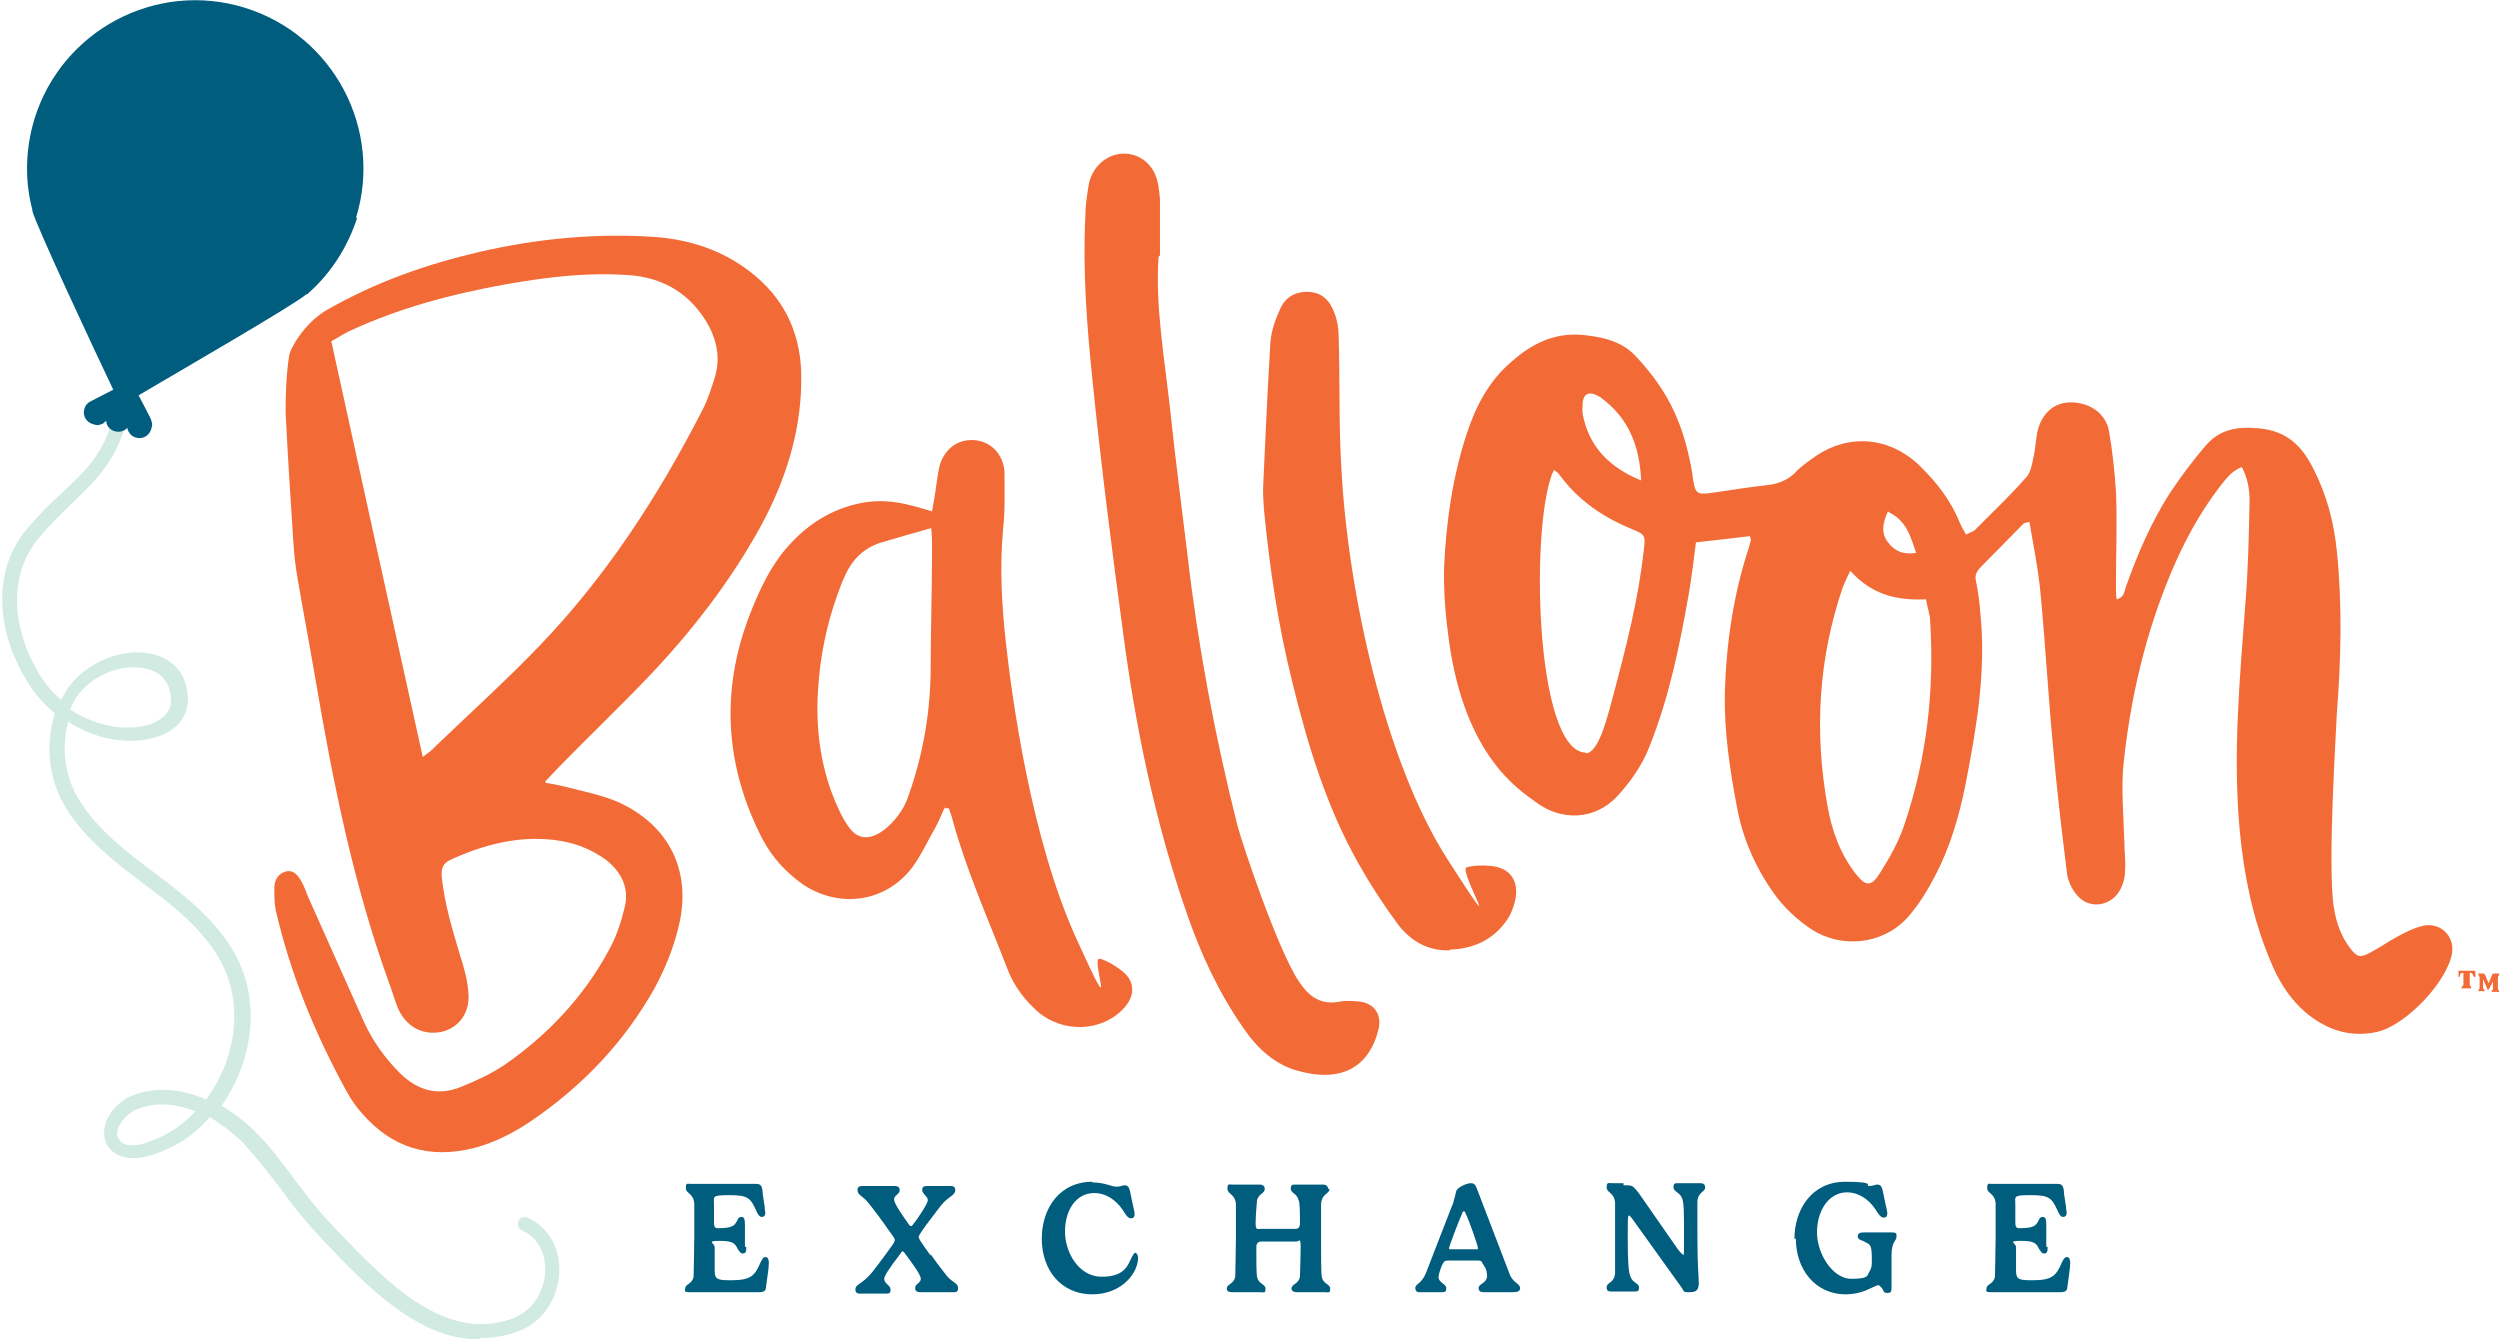
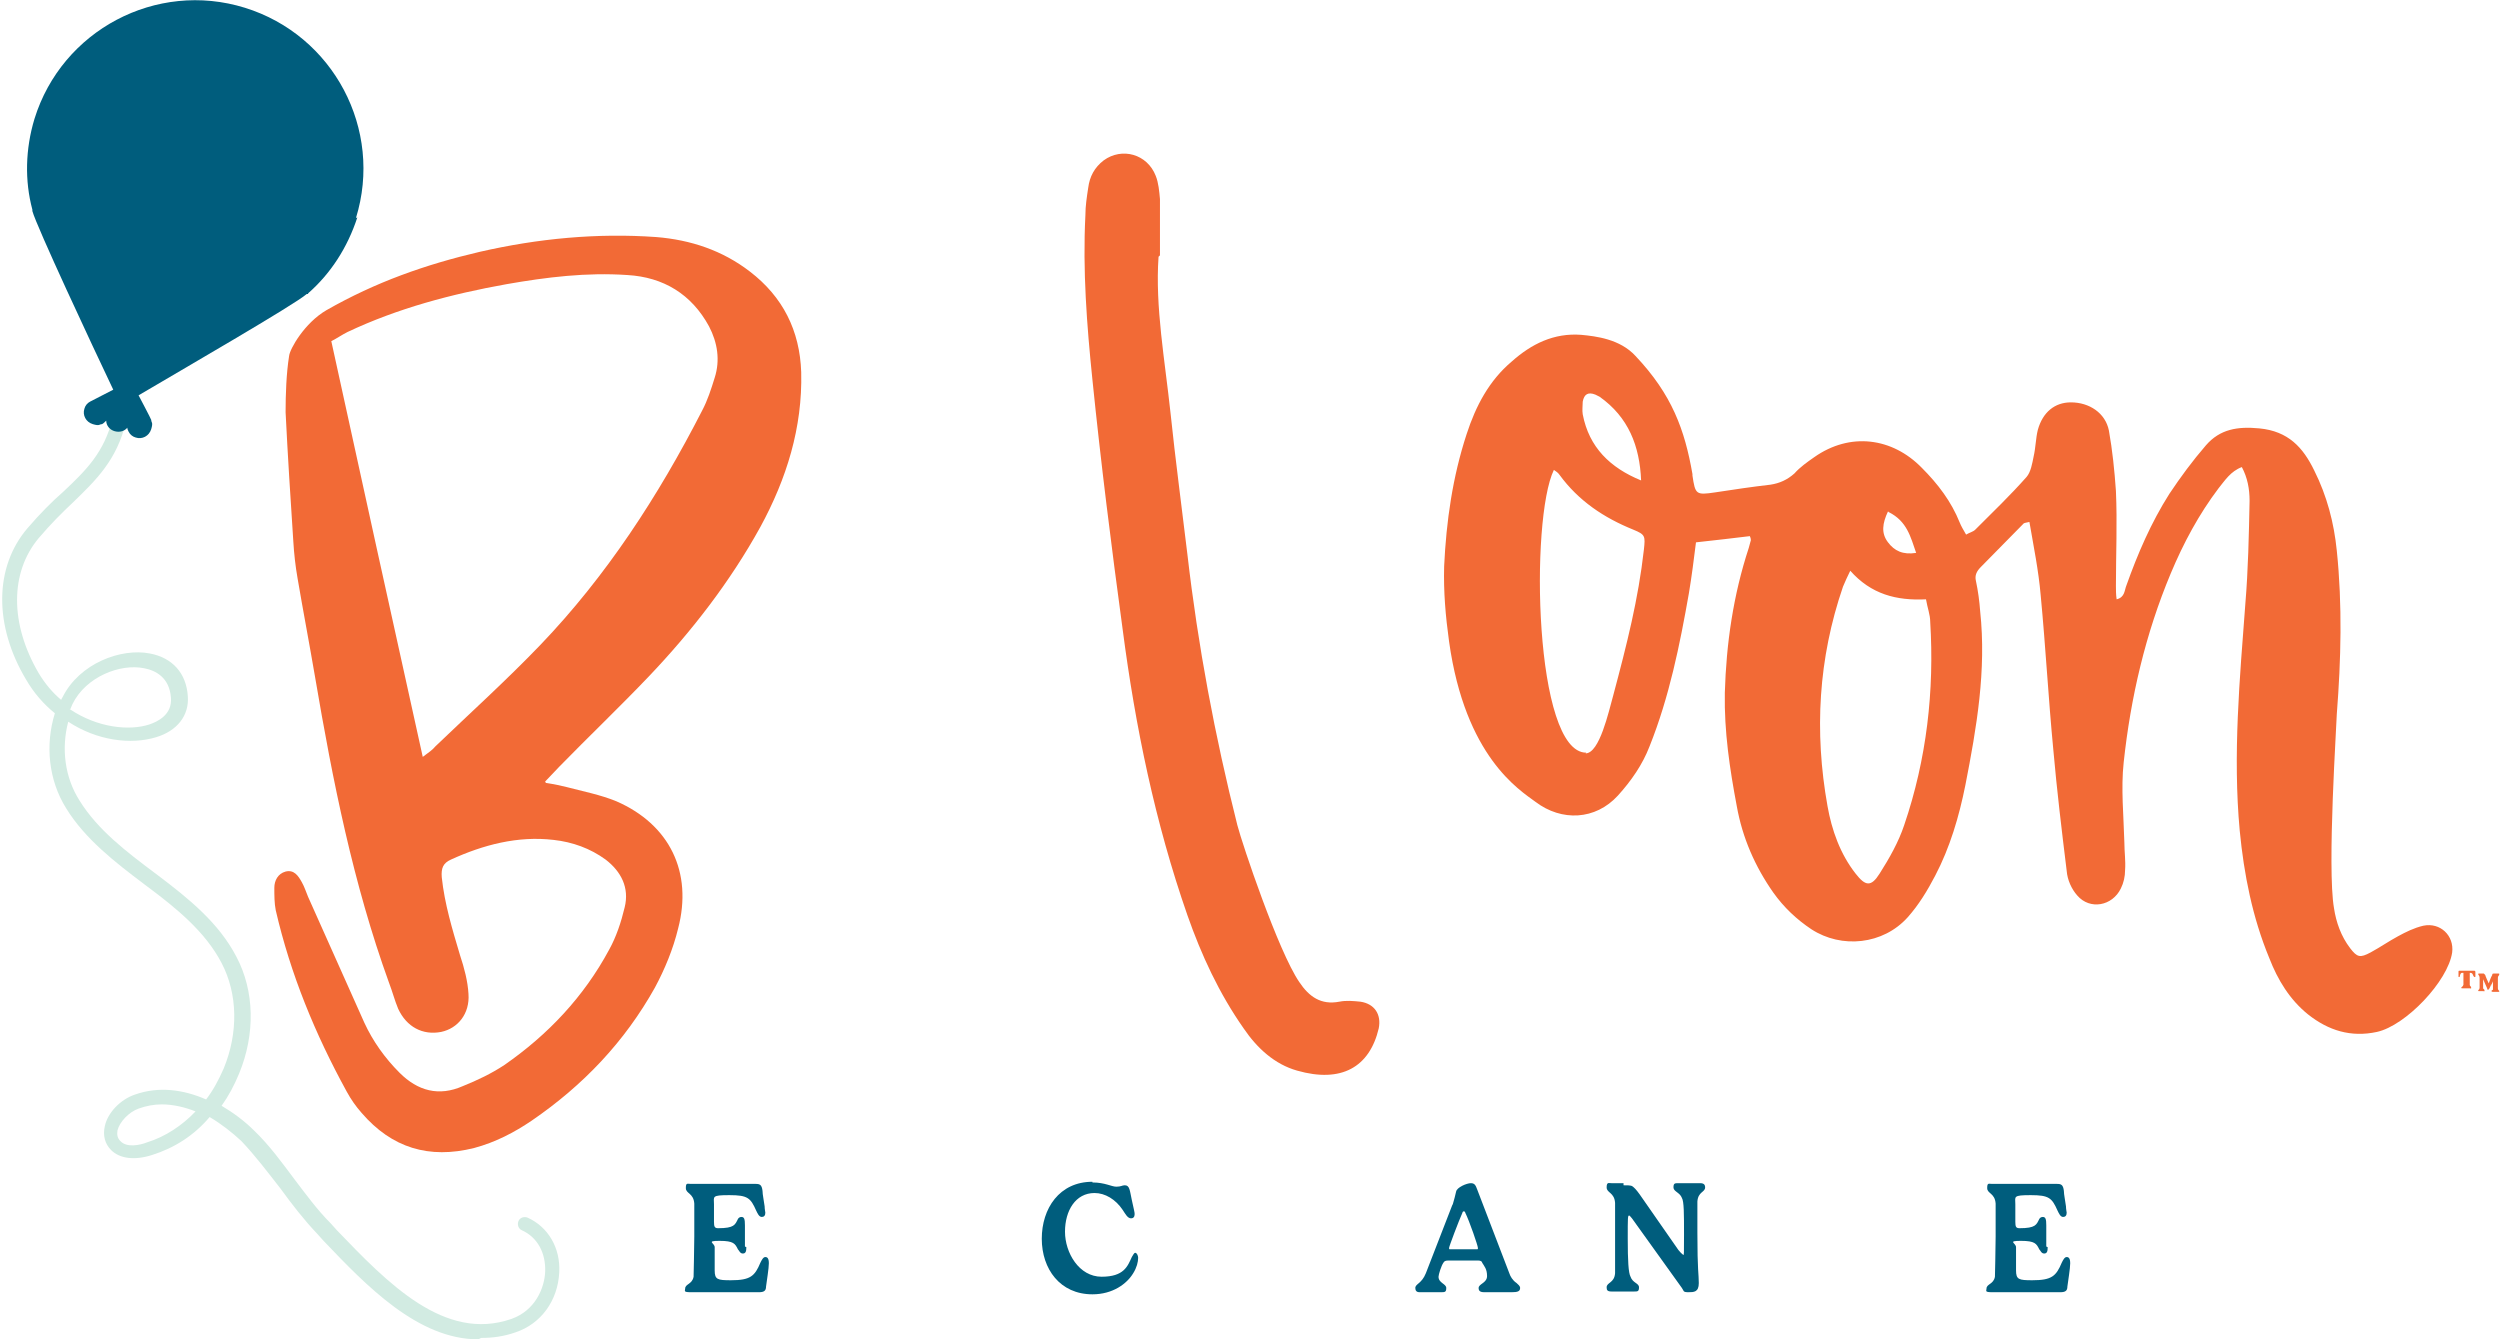
<svg xmlns="http://www.w3.org/2000/svg" id="Layer_1" viewBox="0 0 355.4 190.4">
  <path d="M68,190.4c-8.6,0-15.9-7.6-22-14l-.9-1c-1.9-2-3.6-4.2-5.2-6.4-1.8-2.3-3.6-4.7-5.6-6.8-1.3-1.2-2.8-2.4-4.5-3.4-2.2,2.6-5,4.4-8.2,5.4-2.5.8-4.6.5-5.8-.7-.9-.9-1.2-2.1-.9-3.4.4-1.9,2.2-3.8,4.3-4.5,3.4-1.2,6.9-.7,10.1.7,1-1.3,1.8-2.8,2.5-4.4,2.1-5.1,2-10.6-.3-15-2.3-4.4-6.3-7.7-10.6-10.9l-.4-.3c-4.1-3.1-8.4-6.4-11.1-10.8-2.5-4-3-9-1.6-13.5-1.6-1.3-3-2.9-4.1-4.8-4.6-7.7-4.5-16,.2-21.5,1.8-2.1,3.5-3.8,5.1-5.2,3.3-3.1,5.8-5.6,7-10.4.1-.5.7-.9,1.2-.7.5.1.9.7.7,1.2-1.3,5.4-4.2,8.2-7.5,11.4-1.6,1.5-3.2,3.1-4.9,5.1-4.1,4.9-4.1,12.2,0,19.2.9,1.5,2,2.8,3.2,3.8,0-.1.1-.2.2-.4,2.4-4.8,8.3-7,12.4-6.2,3.2.6,5.2,2.8,5.4,6.1.2,2.7-1.5,4.9-4.5,5.8-3.6,1.1-8.4.5-12.5-2.2-1,3.8-.5,7.9,1.6,11.2,2.6,4.2,6.7,7.3,10.7,10.3l.4.3c4.5,3.4,8.7,6.8,11.2,11.6,2.6,4.9,2.7,11,.4,16.6-.7,1.7-1.5,3.2-2.5,4.6,1.7,1,3.3,2.2,4.6,3.5,2.2,2.1,4,4.6,5.8,7,1.6,2.1,3.2,4.3,5.1,6.2l.9,1c7.2,7.5,15.3,15.9,24.8,12.6,3.4-1.2,4.7-4.4,4.8-6.7.1-2.7-1.1-4.9-3.3-5.9-.5-.2-.7-.8-.5-1.3.2-.5.8-.7,1.3-.5,2.9,1.3,4.7,4.3,4.5,7.8-.2,4-2.6,7.3-6.2,8.5-1.7.6-3.3.8-4.9.8ZM23,157c-1.1,0-2.2.2-3.3.6-1.4.5-2.7,1.9-3,3.1-.1.6,0,1.1.4,1.5.9,1,2.8.6,3.8.2,2.6-.8,5-2.4,6.9-4.4-1.5-.6-3.2-1-4.8-1ZM9.9,100.8c4,2.7,8.5,3.1,11.3,2.2,1.2-.4,3.3-1.4,3.1-3.8-.2-2.9-2.2-3.9-3.8-4.2-3.4-.7-8.3,1.2-10.2,5.1-.1.2-.2.5-.3.7Z" style="fill:#d2ebe2;" />
  <path d="M248.9,76.2c-2.5.3-5,.6-7.8.9-.3,2.4-.6,4.8-1,7.2-1.3,7.4-2.8,14.8-5.6,21.8-1,2.6-2.6,4.9-4.5,7-3.2,3.5-8,3.7-11.7.9-2.3-1.7-10-6.4-12.3-22.8-.5-3.6-.8-7.1-.7-10.7.3-6.4,1.2-12.7,3.2-18.8,1.3-4,3.2-7.6,6.4-10.3,2.8-2.5,6-4.1,9.9-3.8,2.1.2,5.5.6,7.7,3,5.2,5.5,7,10.5,8.1,16.8,0,0,0,.2,0,.2.4,2.7.5,2.8,3.2,2.4,2.6-.4,5.3-.8,7.9-1.1,1.3-.2,2.4-.7,3.4-1.6.8-.9,1.8-1.6,2.8-2.3,5.1-3.6,11.1-2.8,15.3,1.5,2.3,2.3,4.2,4.8,5.4,7.8.2.5.5,1,.9,1.7.5-.3,1-.4,1.3-.7,2.5-2.5,5-4.9,7.3-7.5.6-.7.8-1.9,1-2.9.3-1.3.3-2.6.6-3.8.7-2.5,2.4-3.9,4.7-3.9,2.6,0,4.9,1.5,5.4,4,.5,2.8.8,5.7,1,8.6.2,4.5,0,9,0,13.5,0,.6,0,1.2.1,1.9,1.2-.3,1.1-1.3,1.4-2,1.6-4.5,3.5-8.9,6.1-13,1.6-2.4,3.3-4.7,5.2-6.9,2-2.3,4.5-2.7,7.6-2.4,4.1.4,6.2,2.7,7.8,6,1.8,3.6,2.8,7.4,3.2,11.4.8,7.7.6,15.5,0,23.2,0,1.1-1.4,21.9-.4,27.6.3,2,1,4,2.3,5.7,1,1.3,1.4,1.4,2.9.6,1.3-.7,2.6-1.6,3.9-2.3,1.1-.6,2.3-1.2,3.6-1.5,2.4-.5,4.4,1.4,4.1,3.8-.6,4.1-6.6,10.4-10.7,11.3-3.7.8-6.9-.2-9.8-2.5-2.6-2.1-4.3-4.9-5.5-8-2.4-5.8-3.6-11.9-4.2-18.1-1-10.8,0-21.6.8-32.3.4-4.8.5-9.7.6-14.6,0-1.7-.3-3.3-1.1-4.8-1.6.6-2.4,1.9-3.3,3-2.8,3.7-5,7.8-6.8,12.1-3.6,8.6-5.7,17.6-6.7,26.9-.4,3.7,0,7.6.1,11.4,0,1.3.2,2.6.1,3.9,0,.9-.2,1.8-.6,2.6-1.2,2.5-4.4,3.1-6.2,1-.8-.9-1.4-2.2-1.5-3.5-.7-5.7-1.4-11.5-1.9-17.2-.7-7.3-1.1-14.7-1.8-22-.3-3.5-1-6.9-1.6-10.4-.4.1-.6.1-.8.2-2,2-4,4.1-6.1,6.2-.6.6-.9,1.2-.7,2,.3,1.4.5,2.9.6,4.3.9,8.4-.5,16.5-2.1,24.7-.9,4.5-2.2,8.9-4.3,12.9-1.1,2.1-2.3,4.1-3.9,5.9-3.5,3.9-9.4,4.5-13.7,1.7-2.1-1.4-3.9-3.1-5.4-5.2-2.6-3.7-4.4-7.8-5.2-12.3-1-5.3-1.8-10.6-1.7-16.1.2-7,1.2-13.9,3.4-20.6.1-.4.2-.7.3-1.1,0-.1,0-.3-.2-.7ZM263.1,81c-.5,1-.8,1.7-1.1,2.4-3.5,10.2-4.1,20.6-2.2,31.2.6,3.4,1.8,6.8,4,9.6,1.4,1.8,2.2,1.9,3.4,0,1.4-2.2,2.7-4.5,3.5-6.9,3.2-9.4,4.3-19.1,3.7-28.9,0-1-.4-2-.6-3.2-4.2.2-7.8-.7-10.8-4.1ZM225.4,107.1c2,0,3.3-6,3.9-8.1,2-7.5,3.6-13.8,4.4-20.9.2-1.9.2-2.1-1.5-2.8-4.2-1.7-7.8-4.1-10.5-7.8-.2-.3-.5-.5-.8-.7-3.4,7-2.8,40.2,4.6,40.2ZM233.3,68.3c-.2-4.9-1.8-9-5.9-11.9-.2-.1-.4-.2-.6-.3-1-.4-1.6-.1-1.8,1,0,.6-.1,1.2,0,1.8.9,4.7,3.9,7.6,8.3,9.4ZM268.4,72.7c-.8,1.7-1,3.1,0,4.4.9,1.2,2.1,1.8,4,1.5-.8-2.3-1.3-4.5-3.9-5.8Z" style="fill:#f26a36;" />
  <path d="M77.6,111.3c1.3.2,2.2.4,3,.6,2.3.6,4.8,1.1,7,2,7.6,3.3,10.9,10.1,8.8,18.1-.7,2.9-1.9,5.8-3.3,8.4-4.3,7.7-10.2,13.9-17.5,18.9-2.5,1.7-5.2,3.1-8.2,3.9-6.4,1.6-11.7,0-16-5-.8-.9-1.5-1.9-2.1-3-4.5-8.2-8-16.7-10.1-25.8-.2-1-.2-2.1-.2-3.2,0-1,.5-2,1.6-2.3,1.2-.3,1.8.6,2.3,1.5.4.7.6,1.4.9,2.1,2.7,6,5.3,11.9,8,17.9,1.2,2.6,2.9,5,5,7.1,2.6,2.6,5.6,3.4,9,1.9,2-.8,4.1-1.8,5.9-3,6.2-4.3,11.3-9.7,14.9-16.4,1-1.8,1.7-3.9,2.2-6,.7-2.8-.5-5.1-2.7-6.8-2.2-1.6-4.7-2.5-7.4-2.8-5.1-.6-10,.7-14.6,2.8-1.1.5-1.4,1.2-1.3,2.5.4,3.8,1.5,7.4,2.6,11.1.6,1.8,1.1,3.7,1.2,5.5.2,2.8-1.5,4.9-3.9,5.4-2.6.5-4.9-.7-6.1-3.3-.5-1.2-.8-2.4-1.3-3.7-5.1-14.1-8-28.7-10.5-43.4-.8-4.7-1.7-9.4-2.5-14.1-.3-1.7-.5-3.5-.6-5.2-.4-6.1-.8-12.3-1.1-18.4,0-2.5.1-5.5.5-8,.1-1,2.2-4.7,5.3-6.5,7-4,14.1-6.5,21.8-8.3,8.3-1.9,16.7-2.7,25.1-2.1,4.9.4,9.4,1.9,13.3,4.9,4.7,3.6,7.1,8.4,7.3,14.3.2,7.9-2.1,15.2-5.8,22-4.3,7.8-9.8,14.9-15.9,21.3-4.1,4.3-8.5,8.5-12.7,12.8-.6.6-1.1,1.2-2,2.1ZM60.1,107.6c.8-.6,1.4-1,1.8-1.5,5-4.8,10.1-9.4,14.9-14.4,9.4-9.8,16.8-21.2,23-33.3.8-1.5,1.3-3.1,1.8-4.7.8-2.5.4-5-.8-7.3-2.5-4.6-6.5-7-11.6-7.3-5.8-.4-11.5.3-17.2,1.3-7.8,1.4-15.4,3.4-22.6,6.8-.8.4-1.5.9-2.3,1.3,4.3,19.7,8.6,39.2,13,59.1Z" style="fill:#f26a36;" />
-   <path d="M134.4,114.6c-.5,1-.9,2.1-1.4,3-1.1,1.9-2,3.9-3.3,5.7-3.8,5-10.4,5.9-15.6,2.4-2.4-1.7-4.3-3.8-5.7-6.4-5.3-10.3-6-20.9-1.9-31.7,1.2-3.1,2.5-6,4.5-8.7,2.8-3.6,6.4-6.3,11-7.3,2.6-.6,5.1-.4,7.7.3.9.2,1.7.5,2.8.8.2-1.2.4-2.1.5-3,.2-1.2.3-2.4.6-3.6.8-2.5,2.8-3.8,5.2-3.5,2.2.3,3.9,2.1,4,4.6,0,2.7.1,5.3-.2,8-.5,5.4-.2,10.8.4,16.2.9,8.1,3.6,27.9,10,42s1.8,2.4,3.4,2.9c1,.3,2,.9,2.8,1.5,2.2,1.5,2.3,3.7.5,5.6-3.1,3.3-8.6,3.5-12.2.4-1.9-1.7-3.4-3.7-4.3-6.1-2.7-7-5.8-13.9-7.8-21.2-.1-.6-.4-1.1-.5-1.6-.2,0-.4,0-.6,0ZM132.3,75.1c-2.5.7-4.6,1.3-6.6,1.9-2.7.7-4.5,2.4-5.6,4.9-.4.8-.7,1.7-1,2.5-1.6,4.4-2.5,8.9-2.8,13.5-.4,5.9.4,11.7,2.9,17.1.5,1.1,1.1,2.2,1.9,3.1,2.7,2.9,6.8-1.7,7.8-4.3,2.2-5.9,3.3-12,3.4-18.2,0-5.8.2-11.7.2-17.5,0-.9,0-1.7-.1-3Z" style="fill:#f26a36;" />
  <path d="M164.7,36.5c-.5,7.1.9,14.7,1.7,22.2.7,6.7,1.6,13.4,2.4,20.1,1.5,13,3.9,25.8,7.1,38.5.7,2.7,5.8,17.9,8.8,22.3,1.4,2.1,3.1,3.3,5.7,2.8,1-.2,2-.1,3,0,2,.3,3,1.8,2.6,3.8-1.3,5.5-5.3,7.8-11.6,6-3.2-.9-5.7-3.2-7.6-6-3.5-5-6-10.4-8-16.1-4.6-13.2-7.4-26.8-9.2-40.6-1.6-11.8-3.1-23.7-4.3-35.5-.8-7.8-1.4-15.6-1-23.4,0-1.3.2-2.6.4-3.9.2-1.6.9-2.9,2.2-3.9,2.6-1.9,6.2-.9,7.4,2.2.4,1,.5,2.2.6,3.3,0,2.5,0,5,0,8Z" style="fill:#f26a36;" />
-   <path d="M206.1,135.1c-3.1.1-5.5-1.3-7.3-3.6-2-2.7-3.9-5.6-5.6-8.6-4.6-8.1-7.3-17-9.5-26-2-8-3.2-16.1-4-24.3-.1-1.4-.2-2.7-.1-4.1.3-6.6.6-13.2,1-19.8.1-1.6.7-3.3,1.4-4.8.7-1.6,2.1-2.5,4.1-2.4,1.9.1,3,1.3,3.6,3,.4,1,.6,2.2.6,3.3.2,6.3,0,12.6.4,18.9.9,17.2,6.1,41.5,15.1,55.5s1.4,1.4,2.7,1.1c1.1-.3,2.3-.3,3.4-.2,2.5.2,3.9,1.8,3.6,4.3-.2,1.3-.7,2.7-1.5,3.7-1.9,2.6-4.7,3.8-7.9,3.9Z" style="fill:#f26a36;" />
  <path d="M106.1,177.3c0,.6-.1.9-.5.9s-.5-.4-.7-.6c-.4-.8-.6-1.2-2.6-1.2s-.7.3-.7.9v3.3c0,1.3.4,1.4,2.3,1.4,2.8,0,3.4-.6,4.2-2.5.2-.4.4-.8.7-.8s.5.2.5.9-.3,2.5-.4,3.3c0,.6-.3.8-1,.8s-2.1,0-4.2,0-4.4,0-5.5,0-.8-.2-.8-.5c0-.7,1-.6,1.2-1.7,0-.5.1-3.8.1-5.7s0-4.2,0-4.7c-.1-1.5-1.2-1.4-1.2-2.2s.2-.6.7-.6c.8,0,1.9,0,5,0s3.6,0,4.2,0,.9.1,1,1c0,.5.2,1.4.3,2.2,0,.4.1.8.1.9,0,.4-.2.6-.5.6-.4,0-.6-.5-.8-.9-.8-1.8-1.2-2.2-3.8-2.2s-2.2.2-2.2,1.3v2.5c0,.7.1.9.6.9,2.3,0,2.4-.5,2.8-1.3.1-.2.3-.3.5-.3.4,0,.5.3.5,1.2v3Z" style="fill:#005d7d;" />
-   <path d="M132.3,178.3c1.1,1.6,2.1,2.8,2.4,3.2.7.8,1.5.9,1.5,1.6s-.4.6-1,.6-1.5,0-2.3,0-1.4,0-2,0-.8-.2-.8-.6c0-.6.8-.7.8-1.3s-1.2-2.2-2.4-3.8c0,0-.1-.1-.2-.1s-.2.1-.2.2c-1.7,2.2-2.4,3.3-2.4,3.7,0,.7.9.9.9,1.5s-.2.6-.8.6-1.5,0-1.9,0-1.3,0-1.7,0-.6-.2-.6-.6c0-.7.8-.7,2-2,.4-.4,1.2-1.5,2.1-2.7,1.1-1.5,1.5-2,1.5-2.3s-.2-.5-1-1.6c-.4-.6-2.2-3.1-3.1-4.1-.6-.6-1.2-.8-1.2-1.4s.4-.6,1-.6,1.1,0,2,0,1.6,0,2.2,0,.8.2.8.6c0,.6-.8.7-.8,1.3s1.2,2.3,2.2,3.7c0,0,.1.1.2.1s.1,0,.2-.1c.8-1,2.2-3.1,2.2-3.6s-.8-.9-.8-1.4.2-.6.8-.6,1.3,0,1.7,0,1.2,0,1.6,0,.6.2.6.6c0,.7-.9.9-1.7,1.8-.4.4-1.4,1.8-2.4,3.1-.8,1.1-1.1,1.6-1.1,1.7,0,.3.2.6,1.7,2.7Z" style="fill:#005d7d;" />
  <path d="M155.3,168.1c1.8,0,2.7.6,3.4.6s.8-.2,1.2-.2c.7,0,.7.7,1,2.1.3,1.4.4,1.7.4,2,0,.4-.2.6-.5.6-.5,0-.8-.6-1.2-1.2-1-1.5-2.5-2.4-4-2.4-2.7,0-4.2,2.5-4.2,5.5s2,6.4,5.2,6.4,3.7-1.5,4.3-2.8c.2-.3.3-.6.5-.6s.4.4.4.7c0,.6-.2,1.4-.7,2.2-.9,1.5-2.9,3-5.8,3-4.6,0-7.2-3.6-7.2-7.9s2.5-8.1,7.2-8.1Z" style="fill:#005d7d;" />
-   <path d="M189,169c0,.8-1.1.6-1.2,2.2,0,.4,0,2.6,0,4.7s0,5,.1,5.6c.2,1.1,1.2,1,1.2,1.7s-.2.5-.8.5-1.3,0-1.9,0-1.5,0-2,0-.8-.2-.8-.5c0-.7,1-.6,1.2-1.7,0-.3.1-2.7.1-4.2s-.2-.8-.6-.8h-5c-.4,0-.7.2-.7.8,0,1.5,0,3.8.1,4.2.2,1.1,1.2,1,1.2,1.7s-.2.5-.8.5-1.3,0-1.9,0-1.4,0-2,0-.8-.2-.8-.5c0-.7,1-.6,1.2-1.7,0-.5.1-3.8.1-5.6s0-4.2,0-4.7c-.1-1.5-1.2-1.4-1.2-2.2s.2-.6.7-.6,1.3,0,2,0,1.4,0,1.9,0,.7.3.7.6c0,.7-.8.6-1.1,1.6,0,.2-.2,2.1-.2,3.2s.2.9.7.9h4.9c.5,0,.7-.2.7-.9,0-1.1,0-3-.2-3.2-.2-.9-1.1-1-1.1-1.6s.2-.6.7-.6,1.3,0,2,0,1.4,0,1.9,0,.7.3.7.6Z" style="fill:#005d7d;" />
  <path d="M206.5,171.3c.2-.7.4-1.4.5-1.9.1-.6,1.5-1.2,2.1-1.2s.7.4.9.9l4.6,12c.1.3.4.9,1,1.3.2.2.5.4.5.7,0,.5-.4.6-1.2.6s-1,0-1.9,0-1.4,0-2,0-.8-.2-.8-.6c0-.6,1.2-.7,1.2-1.7s-.4-1.4-.7-1.9c0-.2-.3-.3-.5-.3h-4.4c-.3,0-.5.1-.6.3-.3.4-.7,1.7-.7,2,0,.9,1.1,1,1.1,1.6s-.2.6-.8.6-1.3,0-1.8,0-.8,0-1.2,0-.6-.2-.6-.6c0-.6.9-.6,1.5-2.1l3.8-9.8ZM209.9,177.6c.2,0,.2,0,.2-.2,0-.3-1.2-3.8-1.8-5,0-.1-.1-.2-.2-.2s-.2.1-.2.2c-.5,1.1-1.9,4.8-1.9,5s0,.2.2.2h3.6Z" style="fill:#005d7d;" />
  <path d="M230.8,168.5c.6,0,.9,0,1.2.1.3.2.6.5,1.1,1.2l5.5,7.9c.4.5.7.7.7.7.1,0,.1,0,.1-2.9s0-4.7-.3-5.2c-.3-.8-1.2-.9-1.2-1.5s.2-.6.7-.6,1.2,0,1.6,0,1,0,1.5,0,.7.2.7.6c0,.7-1,.6-1.1,2,0,.5,0,2.6,0,4.5,0,5.4.2,5.8.2,7.1s-.7,1.3-1.5,1.3-.6-.2-.9-.6l-7.1-9.9c-.2-.2-.3-.4-.4-.4-.2,0-.2.2-.2,3.3s.1,4.9.4,5.4c.3.9,1.2.9,1.2,1.5s-.2.6-.7.6-1.2,0-1.6,0-1,0-1.6,0-.7-.2-.7-.6c0-.7,1.1-.6,1.2-2,0-.5,0-2.6,0-5.3s0-4.4,0-4.7c-.1-1.5-1.2-1.4-1.2-2.2s.3-.6.7-.6,1.2,0,1.7,0Z" style="fill:#005d7d;" />
-   <path d="M255.1,176.1c0-4.2,2.5-8.1,7.2-8.1s2.7.6,3.4.6.8-.2,1.2-.2c.7,0,.7.7,1,2.1.3,1.4.4,1.7.4,2,0,.4-.2.6-.5.6-.5,0-.8-.6-1.2-1.2-1-1.5-2.5-2.4-4-2.4-2.7,0-4.3,2.7-4.3,5.7s2.2,6.6,4.9,6.6,2.2-.6,2.6-1.1c.3-.5.3-.8.3-1.8,0-2-.3-2-.9-2.3-.4-.3-1.1-.3-1.1-.8s.3-.6.9-.6,1.4,0,1.9,0,1.2,0,2,0,.7.2.7.6c0,.7-.7.6-.7,2.7s0,3.8,0,4.5-.1.8-.6.8-.5-.2-.7-.6c-.2-.2-.4-.5-.6-.5s-.7.3-1.2.5c-.8.4-2,.8-3.4.8-4.4,0-7.1-3.6-7.1-7.9Z" style="fill:#005d7d;" />
  <path d="M291.1,177.3c0,.6-.1.9-.5.9s-.5-.4-.7-.6c-.4-.8-.6-1.2-2.6-1.2s-.7.3-.7.9v3.3c0,1.3.4,1.4,2.3,1.4,2.8,0,3.4-.6,4.2-2.5.2-.4.4-.8.7-.8s.5.2.5.9-.3,2.5-.4,3.3c0,.6-.3.8-1,.8s-2.1,0-4.2,0-4.4,0-5.5,0-.8-.2-.8-.5c0-.7,1-.6,1.2-1.7,0-.5.1-3.8.1-5.7s0-4.2,0-4.7c-.1-1.5-1.2-1.4-1.2-2.2s.2-.6.7-.6c.8,0,1.9,0,5,0s3.6,0,4.2,0,.9.1,1,1c0,.5.2,1.4.3,2.2,0,.4.1.8.1.9,0,.4-.2.6-.5.6-.4,0-.6-.5-.8-.9-.8-1.8-1.2-2.2-3.8-2.2s-2.2.2-2.2,1.3v2.5c0,.7.1.9.6.9,2.3,0,2.4-.5,2.8-1.3.1-.2.3-.3.5-.3.4,0,.5.3.5,1.2v3Z" style="fill:#005d7d;" />
  <path d="M50.6,31c3.9-12.6-3.2-26-15.8-29.9-12.6-3.9-26,3.2-29.9,15.8-1.3,4.3-1.4,8.8-.3,12.9h0s0,.2,0,.2c.6,2.2,8.5,19.1,11.5,25.4l-3.3,1.7h0s0,0,0,0h0c-.4.2-.7.6-.8,1-.3.9.2,1.9,1.2,2.2s.9,0,1.3,0c.2-.1.4-.3.6-.5,0,.7.5,1.3,1.2,1.5s1.4,0,1.8-.5c0,.2.1.4.2.6.2.4.6.7,1,.8.9.3,1.9-.2,2.2-1.2s0-.9,0-1.3h0s0,0,0,0h0c0-.1-1.8-3.5-1.8-3.5,6.1-3.6,22.2-12.9,23.9-14.4h.2c0,0,0-.1,0-.1,3.2-2.8,5.6-6.5,7-10.8Z" style="fill:#005d7d;" />
  <path d="M351.7,138c.1,0,.2,0,.2.2,0,.3,0,.5,0,.6s0,.1-.1.1c0,0-.1,0-.2-.2-.1-.3-.2-.4-.4-.4s-.1,0-.1,0c0,0,0,.1,0,.8s0,.7,0,.9c0,.2.2.2.2.4s0,.1-.2.1-.3,0-.5,0-.3,0-.5,0-.2,0-.2-.1c0-.1.2-.1.3-.4,0-.1,0-.5,0-.9,0-.7,0-.8,0-.8,0,0,0,0-.1,0-.2,0-.3,0-.4.4,0,0,0,.2-.1.2s-.1,0-.1-.1,0-.3,0-.6c0-.2,0-.2.2-.2.3,0,.5,0,.9,0s.6,0,.9,0ZM354.2,139.8c-.1.3-.2.5-.3.7,0,0-.1.2-.2.2s-.1,0-.1-.1c0-.1-.5-1.1-.6-1.4,0,0,0,0,0,0,0,0,0,.6,0,.9s0,.3,0,.4c0,.1.2.1.2.3s0,.1-.2.1-.2,0-.3,0-.2,0-.3,0-.1,0-.1-.1c0-.1.2-.1.2-.4,0-.3,0-1.1,0-1.4s-.2-.4-.2-.5,0-.1.1-.1.2,0,.3,0c.2,0,.3,0,.4,0,0,0,.1.1.2.2,0,.1.4,1,.5,1.2,0,0,0,0,0,0s0,0,0,0c0,0,.3-.9.5-1.2,0-.1,0-.2.2-.2,0,0,.2,0,.4,0s.2,0,.3,0,.1,0,.1.1c0,.2-.2.2-.2.5,0,.5,0,1.3,0,1.5,0,.3.2.3.2.4s0,.1-.1.1-.3,0-.4,0c-.1,0-.3,0-.4,0s-.2,0-.2-.1c0-.1,0-.1.2-.2,0,0,0-.1,0-.2,0-.3,0-1,0-1s-.1.2-.3.7Z" style="fill:#f26a36;" />
</svg>